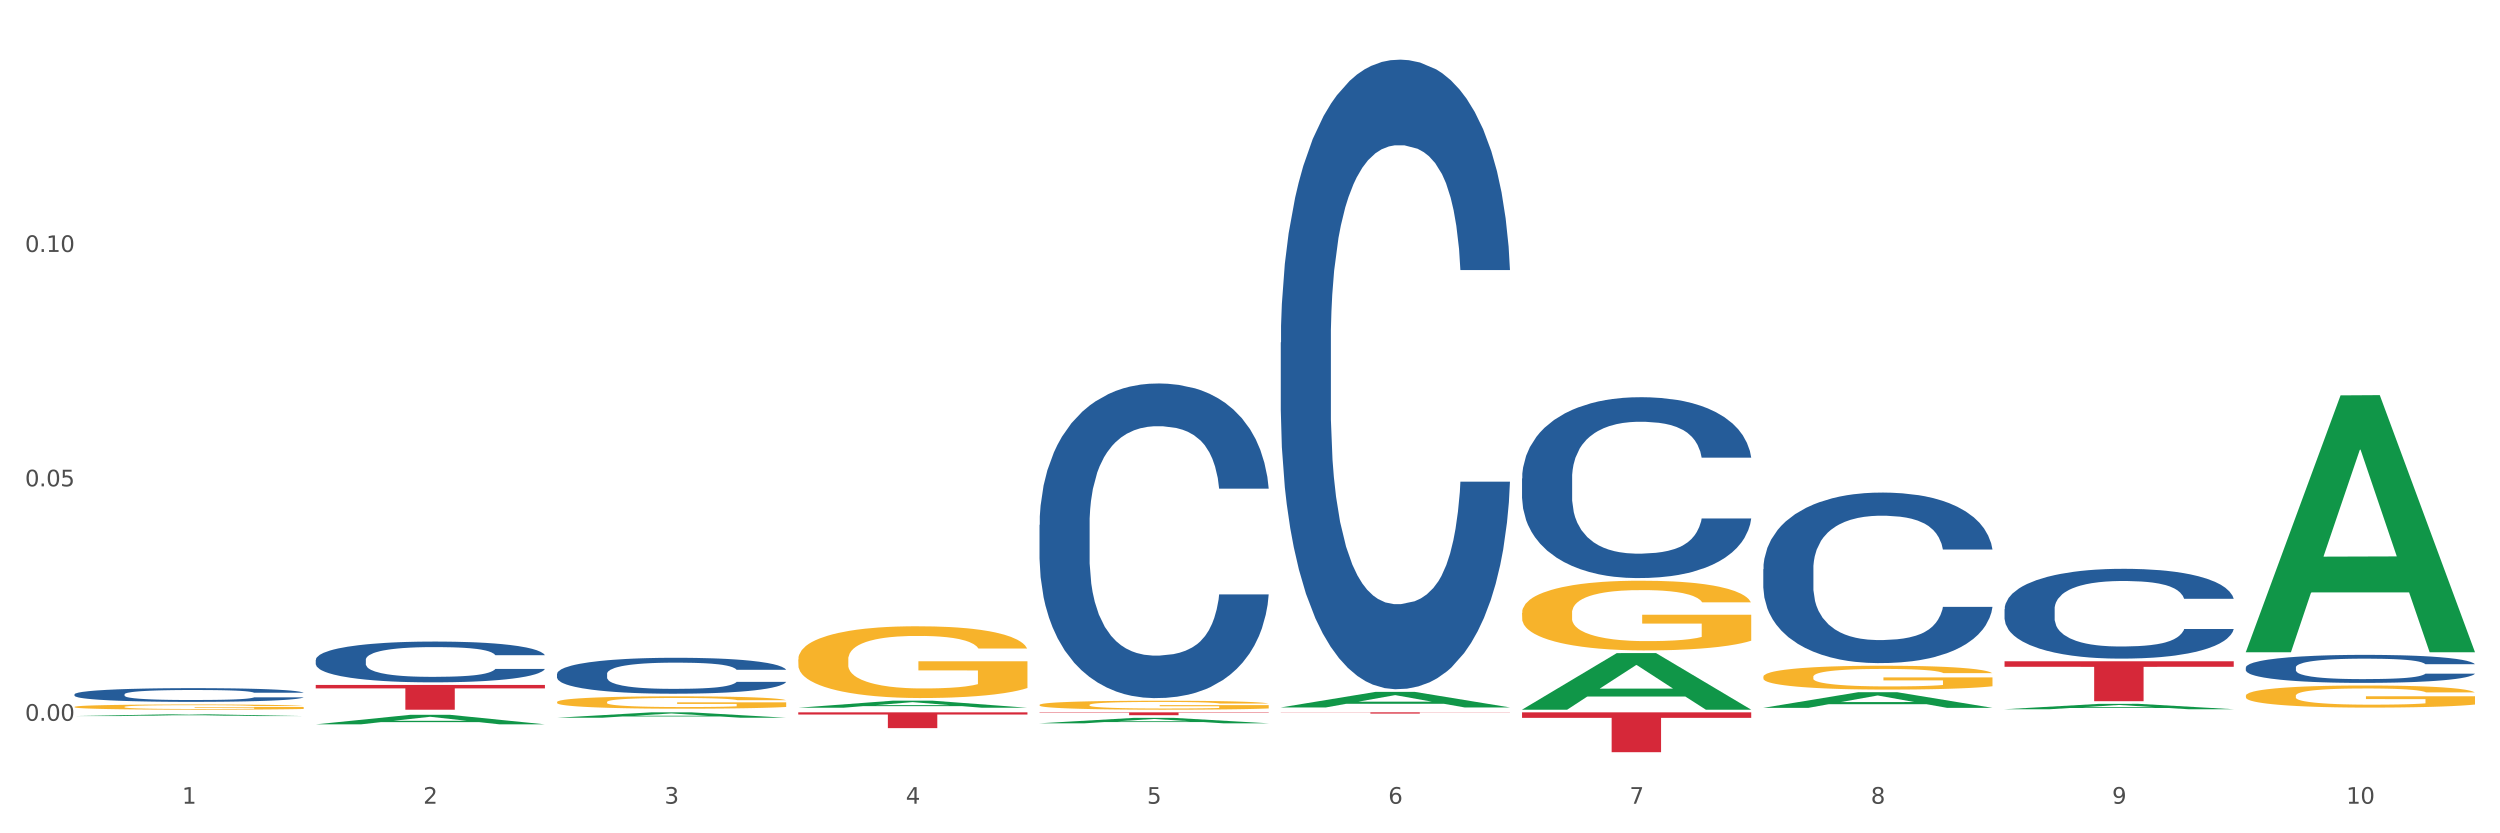
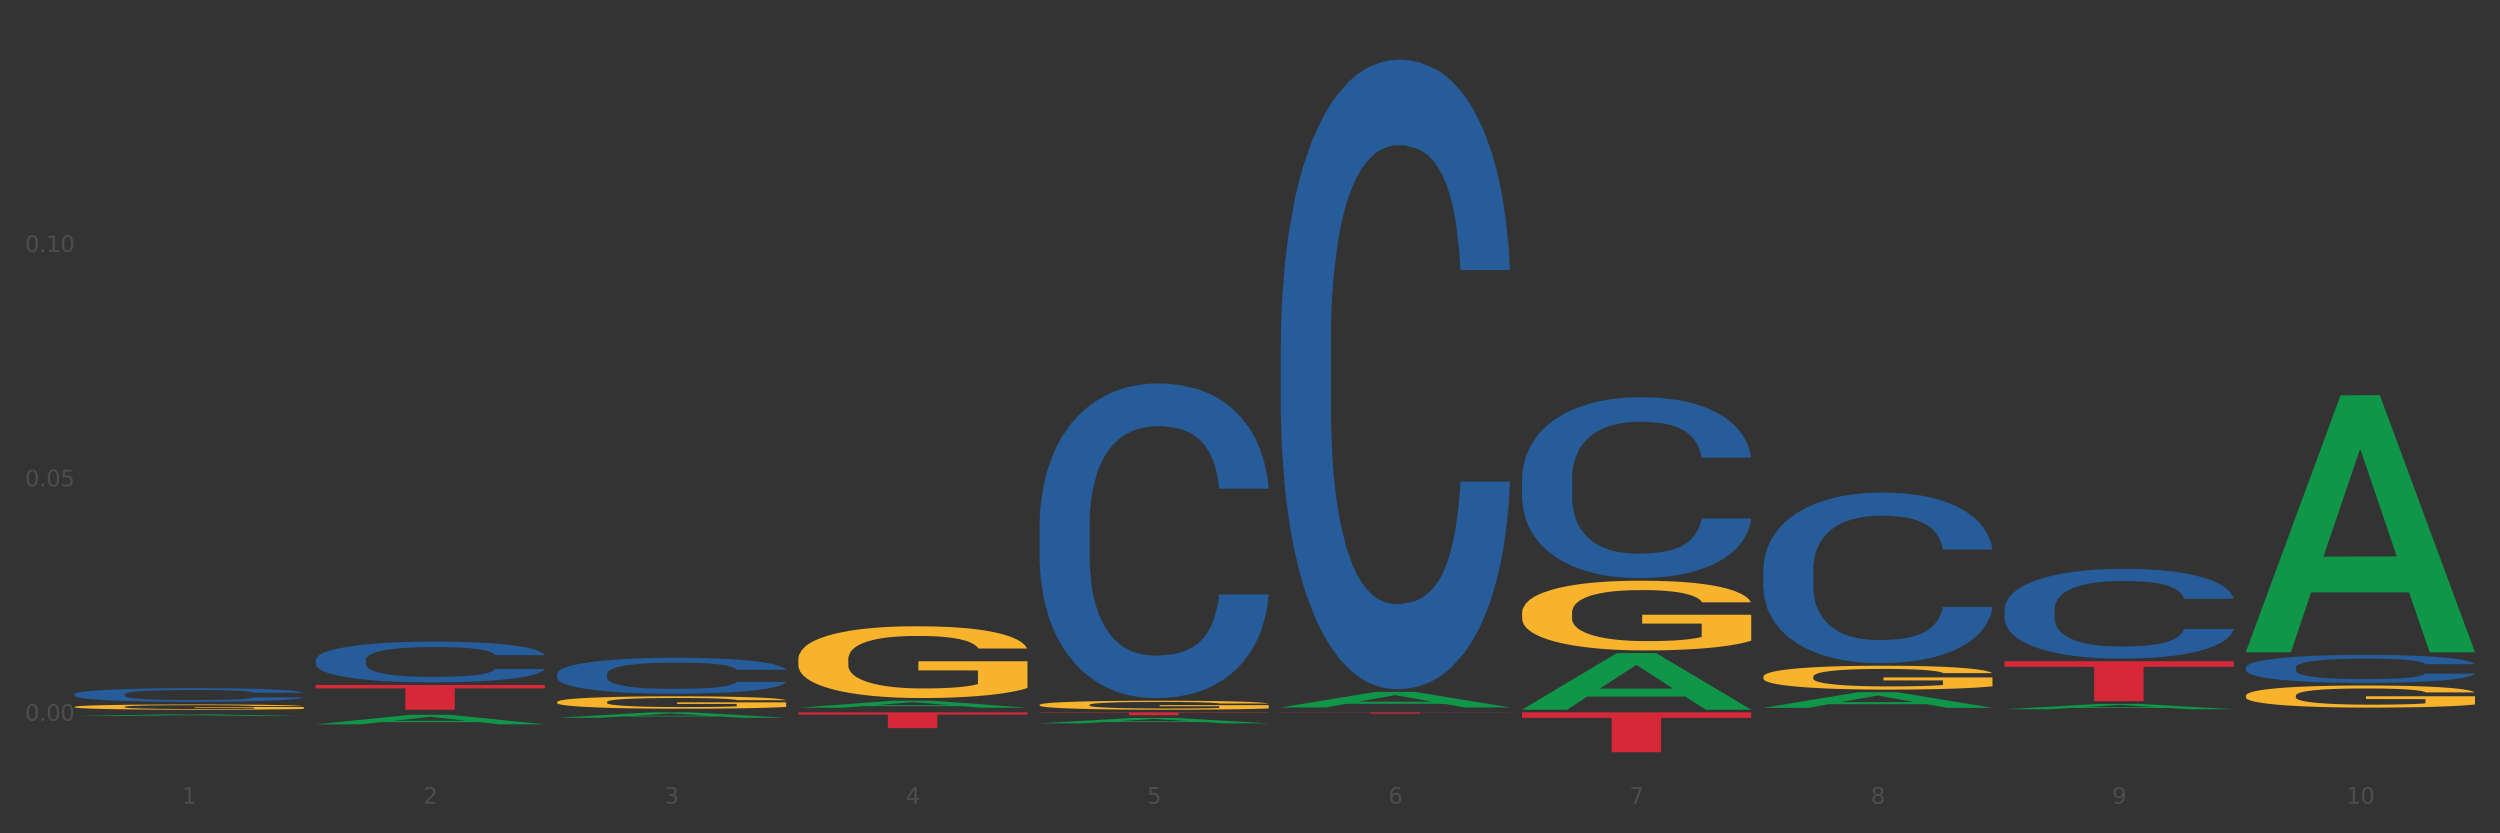
<svg xmlns="http://www.w3.org/2000/svg" xmlns:xlink="http://www.w3.org/1999/xlink" width="1080pt" height="360pt" viewBox="0 0 1080 360" version="1.1">
  <rect x="0" y="0" width="1080" height="360" fill="#333333" stroke="none" />
  <defs>
    <style type="text/css">*{stroke-linejoin: round; stroke-linecap: butt}</style>
  </defs>
  <g id="figure_1">
    <g id="patch_1">
-       <path d="M 0 360  L 1080 360  L 1080 0  L 0 0  z " style="fill: #ffffff; stroke: #ffffff; stroke-linejoin: miter" />
-     </g>
+       </g>
    <g id="axes_1">
      <g id="matplotlib.axis_1">
        <g id="xtick_1">
          <g id="text_1">
            <g style="fill: #4d4d4d" transform="translate(78.627 347.204) scale(0.096 -0.096)">
              <defs>
                <path id="DejaVuSans-31" d="M 794 531  L 1825 531  L 1825 4091  L 703 3866  L 703 4441  L 1819 4666  L 2450 4666  L 2450 531  L 3481 531  L 3481 0  L 794 0  L 794 531  z " transform="scale(0.016)" />
              </defs>
              <use xlink:href="#DejaVuSans-31" />
            </g>
          </g>
        </g>
        <g id="xtick_2">
          <g id="text_2">
            <g style="fill: #4d4d4d" transform="translate(182.851 347.204) scale(0.096 -0.096)">
              <defs>
                <path id="DejaVuSans-32" d="M 1228 531  L 3431 531  L 3431 0  L 469 0  L 469 531  Q 828 903 1448 1529  Q 2069 2156 2228 2338  Q 2531 2678 2651 2914  Q 2772 3150 2772 3378  Q 2772 3750 2511 3984  Q 2250 4219 1831 4219  Q 1534 4219 1204 4116  Q 875 4013 500 3803  L 500 4441  Q 881 4594 1212 4672  Q 1544 4750 1819 4750  Q 2544 4750 2975 4387  Q 3406 4025 3406 3419  Q 3406 3131 3298 2873  Q 3191 2616 2906 2266  Q 2828 2175 2409 1742  Q 1991 1309 1228 531  z " transform="scale(0.016)" />
              </defs>
              <use xlink:href="#DejaVuSans-32" />
            </g>
          </g>
        </g>
        <g id="xtick_3">
          <g id="text_3">
            <g style="fill: #4d4d4d" transform="translate(287.074 347.204) scale(0.096 -0.096)">
              <defs>
                <path id="DejaVuSans-33" d="M 2597 2516  Q 3050 2419 3304 2112  Q 3559 1806 3559 1356  Q 3559 666 3084 287  Q 2609 -91 1734 -91  Q 1441 -91 1130 -33  Q 819 25 488 141  L 488 750  Q 750 597 1062 519  Q 1375 441 1716 441  Q 2309 441 2620 675  Q 2931 909 2931 1356  Q 2931 1769 2642 2001  Q 2353 2234 1838 2234  L 1294 2234  L 1294 2753  L 1863 2753  Q 2328 2753 2575 2939  Q 2822 3125 2822 3475  Q 2822 3834 2567 4026  Q 2313 4219 1838 4219  Q 1578 4219 1281 4162  Q 984 4106 628 3988  L 628 4550  Q 988 4650 1302 4700  Q 1616 4750 1894 4750  Q 2613 4750 3031 4423  Q 3450 4097 3450 3541  Q 3450 3153 3228 2886  Q 3006 2619 2597 2516  z " transform="scale(0.016)" />
              </defs>
              <use xlink:href="#DejaVuSans-33" />
            </g>
          </g>
        </g>
        <g id="xtick_4">
          <g id="text_4">
            <g style="fill: #4d4d4d" transform="translate(391.298 347.204) scale(0.096 -0.096)">
              <defs>
                <path id="DejaVuSans-34" d="M 2419 4116  L 825 1625  L 2419 1625  L 2419 4116  z M 2253 4666  L 3047 4666  L 3047 1625  L 3713 1625  L 3713 1100  L 3047 1100  L 3047 0  L 2419 0  L 2419 1100  L 313 1100  L 313 1709  L 2253 4666  z " transform="scale(0.016)" />
              </defs>
              <use xlink:href="#DejaVuSans-34" />
            </g>
          </g>
        </g>
        <g id="xtick_5">
          <g id="text_5">
            <g style="fill: #4d4d4d" transform="translate(495.522 347.204) scale(0.096 -0.096)">
              <defs>
                <path id="DejaVuSans-35" d="M 691 4666  L 3169 4666  L 3169 4134  L 1269 4134  L 1269 2991  Q 1406 3038 1543 3061  Q 1681 3084 1819 3084  Q 2600 3084 3056 2656  Q 3513 2228 3513 1497  Q 3513 744 3044 326  Q 2575 -91 1722 -91  Q 1428 -91 1123 -41  Q 819 9 494 109  L 494 744  Q 775 591 1075 516  Q 1375 441 1709 441  Q 2250 441 2565 725  Q 2881 1009 2881 1497  Q 2881 1984 2565 2268  Q 2250 2553 1709 2553  Q 1456 2553 1204 2497  Q 953 2441 691 2322  L 691 4666  z " transform="scale(0.016)" />
              </defs>
              <use xlink:href="#DejaVuSans-35" />
            </g>
          </g>
        </g>
        <g id="xtick_6">
          <g id="text_6">
            <g style="fill: #4d4d4d" transform="translate(599.745 347.204) scale(0.096 -0.096)">
              <defs>
                <path id="DejaVuSans-36" d="M 2113 2584  Q 1688 2584 1439 2293  Q 1191 2003 1191 1497  Q 1191 994 1439 701  Q 1688 409 2113 409  Q 2538 409 2786 701  Q 3034 994 3034 1497  Q 3034 2003 2786 2293  Q 2538 2584 2113 2584  z M 3366 4563  L 3366 3988  Q 3128 4100 2886 4159  Q 2644 4219 2406 4219  Q 1781 4219 1451 3797  Q 1122 3375 1075 2522  Q 1259 2794 1537 2939  Q 1816 3084 2150 3084  Q 2853 3084 3261 2657  Q 3669 2231 3669 1497  Q 3669 778 3244 343  Q 2819 -91 2113 -91  Q 1303 -91 875 529  Q 447 1150 447 2328  Q 447 3434 972 4092  Q 1497 4750 2381 4750  Q 2619 4750 2861 4703  Q 3103 4656 3366 4563  z " transform="scale(0.016)" />
              </defs>
              <use xlink:href="#DejaVuSans-36" />
            </g>
          </g>
        </g>
        <g id="xtick_7">
          <g id="text_7">
            <g style="fill: #4d4d4d" transform="translate(703.969 347.204) scale(0.096 -0.096)">
              <defs>
                <path id="DejaVuSans-37" d="M 525 4666  L 3525 4666  L 3525 4397  L 1831 0  L 1172 0  L 2766 4134  L 525 4134  L 525 4666  z " transform="scale(0.016)" />
              </defs>
              <use xlink:href="#DejaVuSans-37" />
            </g>
          </g>
        </g>
        <g id="xtick_8">
          <g id="text_8">
            <g style="fill: #4d4d4d" transform="translate(808.193 347.204) scale(0.096 -0.096)">
              <defs>
                <path id="DejaVuSans-38" d="M 2034 2216  Q 1584 2216 1326 1975  Q 1069 1734 1069 1313  Q 1069 891 1326 650  Q 1584 409 2034 409  Q 2484 409 2743 651  Q 3003 894 3003 1313  Q 3003 1734 2745 1975  Q 2488 2216 2034 2216  z M 1403 2484  Q 997 2584 770 2862  Q 544 3141 544 3541  Q 544 4100 942 4425  Q 1341 4750 2034 4750  Q 2731 4750 3128 4425  Q 3525 4100 3525 3541  Q 3525 3141 3298 2862  Q 3072 2584 2669 2484  Q 3125 2378 3379 2068  Q 3634 1759 3634 1313  Q 3634 634 3220 271  Q 2806 -91 2034 -91  Q 1263 -91 848 271  Q 434 634 434 1313  Q 434 1759 690 2068  Q 947 2378 1403 2484  z M 1172 3481  Q 1172 3119 1398 2916  Q 1625 2713 2034 2713  Q 2441 2713 2670 2916  Q 2900 3119 2900 3481  Q 2900 3844 2670 4047  Q 2441 4250 2034 4250  Q 1625 4250 1398 4047  Q 1172 3844 1172 3481  z " transform="scale(0.016)" />
              </defs>
              <use xlink:href="#DejaVuSans-38" />
            </g>
          </g>
        </g>
        <g id="xtick_9">
          <g id="text_9">
            <g style="fill: #4d4d4d" transform="translate(912.416 347.204) scale(0.096 -0.096)">
              <defs>
                <path id="DejaVuSans-39" d="M 703 97  L 703 672  Q 941 559 1184 500  Q 1428 441 1663 441  Q 2288 441 2617 861  Q 2947 1281 2994 2138  Q 2813 1869 2534 1725  Q 2256 1581 1919 1581  Q 1219 1581 811 2004  Q 403 2428 403 3163  Q 403 3881 828 4315  Q 1253 4750 1959 4750  Q 2769 4750 3195 4129  Q 3622 3509 3622 2328  Q 3622 1225 3098 567  Q 2575 -91 1691 -91  Q 1453 -91 1209 -44  Q 966 3 703 97  z M 1959 2075  Q 2384 2075 2632 2365  Q 2881 2656 2881 3163  Q 2881 3666 2632 3958  Q 2384 4250 1959 4250  Q 1534 4250 1286 3958  Q 1038 3666 1038 3163  Q 1038 2656 1286 2365  Q 1534 2075 1959 2075  z " transform="scale(0.016)" />
              </defs>
              <use xlink:href="#DejaVuSans-39" />
            </g>
          </g>
        </g>
        <g id="xtick_10">
          <g id="text_10">
            <g style="fill: #4d4d4d" transform="translate(1013.586 347.204) scale(0.096 -0.096)">
              <defs>
                <path id="DejaVuSans-30" d="M 2034 4250  Q 1547 4250 1301 3770  Q 1056 3291 1056 2328  Q 1056 1369 1301 889  Q 1547 409 2034 409  Q 2525 409 2770 889  Q 3016 1369 3016 2328  Q 3016 3291 2770 3770  Q 2525 4250 2034 4250  z M 2034 4750  Q 2819 4750 3233 4129  Q 3647 3509 3647 2328  Q 3647 1150 3233 529  Q 2819 -91 2034 -91  Q 1250 -91 836 529  Q 422 1150 422 2328  Q 422 3509 836 4129  Q 1250 4750 2034 4750  z " transform="scale(0.016)" />
              </defs>
              <use xlink:href="#DejaVuSans-31" />
              <use xlink:href="#DejaVuSans-30" transform="translate(63.623 0)" />
            </g>
          </g>
        </g>
        <g id="xtick_11" />
        <g id="xtick_12" />
        <g id="xtick_13" />
        <g id="xtick_14" />
        <g id="xtick_15" />
        <g id="xtick_16" />
        <g id="xtick_17" />
        <g id="xtick_18" />
        <g id="xtick_19" />
      </g>
      <g id="matplotlib.axis_2">
        <g id="ytick_1">
          <g id="text_11">
            <g style="fill: #4d4d4d" transform="translate(10.8 311.367) scale(0.096 -0.096)">
              <defs>
                <path id="DejaVuSans-2e" d="M 684 794  L 1344 794  L 1344 0  L 684 0  L 684 794  z " transform="scale(0.016)" />
              </defs>
              <use xlink:href="#DejaVuSans-30" />
              <use xlink:href="#DejaVuSans-2e" transform="translate(63.623 0)" />
              <use xlink:href="#DejaVuSans-30" transform="translate(95.41 0)" />
              <use xlink:href="#DejaVuSans-30" transform="translate(159.033 0)" />
            </g>
          </g>
        </g>
        <g id="ytick_2">
          <g id="text_12">
            <g style="fill: #4d4d4d" transform="translate(10.8 210.106) scale(0.096 -0.096)">
              <use xlink:href="#DejaVuSans-30" />
              <use xlink:href="#DejaVuSans-2e" transform="translate(63.623 0)" />
              <use xlink:href="#DejaVuSans-30" transform="translate(95.41 0)" />
              <use xlink:href="#DejaVuSans-35" transform="translate(159.033 0)" />
            </g>
          </g>
        </g>
        <g id="ytick_3">
          <g id="text_13">
            <g style="fill: #4d4d4d" transform="translate(10.8 108.845) scale(0.096 -0.096)">
              <use xlink:href="#DejaVuSans-30" />
              <use xlink:href="#DejaVuSans-2e" transform="translate(63.623 0)" />
              <use xlink:href="#DejaVuSans-31" transform="translate(95.41 0)" />
              <use xlink:href="#DejaVuSans-30" transform="translate(159.033 0)" />
            </g>
          </g>
        </g>
        <g id="ytick_4" />
        <g id="ytick_5" />
        <g id="ytick_6" />
      </g>
      <g id="PolyCollection_1">
        <path d="M 32.175 309.344  L 32.277 309.343  L 73.107 308.582  L 90.051 308.581  L 131.187 309.345  L 111.589 309.345  L 102.709 309.167  L 60.552 309.167  L 60.246 309.17  L 51.671 309.345  L 32.175 309.345  L 32.175 309.344  L 65.86 309.061  L 97.401 309.06  L 81.783 308.744  L 81.579 308.743  L 81.375 308.745  L 65.758 309.06  L 65.86 309.061  L 32.175 309.344  z " clip-path="url(#p9fbff57f46)" style="fill: #109648" />
        <path d="M 449.069 304.508  L 449.186 304.505  L 449.186 304.377  L 449.42 304.268  L 450.589 304.002  L 452.343 303.783  L 453.628 303.666  L 454.914 303.571  L 456.434 303.475  L 458.304 303.376  L 461.694 303.231  L 463.799 303.157  L 466.37 303.079  L 471.046 302.966  L 474.436 302.902  L 477.943 302.849  L 483.671 302.785  L 487.412 302.757  L 491.386 302.736  L 496.179 302.722  L 499.803 302.718  L 507.752 302.729  L 514.532 302.761  L 517.805 302.785  L 522.014 302.828  L 524.235 302.856  L 527.859 302.913  L 531.599 302.987  L 534.171 303.051  L 538.029 303.171  L 540.951 303.291  L 543.64 303.44  L 545.043 303.542  L 546.095 303.638  L 547.03 303.748  L 547.965 303.921  L 526.923 303.921  L 526.105 303.797  L 524.819 303.68  L 522.949 303.567  L 521.312 303.496  L 518.507 303.408  L 515.935 303.351  L 513.246 303.309  L 509.973 303.274  L 507.401 303.256  L 503.778 303.242  L 496.647 303.245  L 491.854 303.274  L 488.581 303.309  L 486.477 303.341  L 484.606 303.376  L 482.502 303.426  L 480.047 303.5  L 478.294 303.567  L 476.54 303.652  L 475.138 303.737  L 473.852 303.836  L 472.8 303.942  L 471.981 304.052  L 471.28 304.186  L 470.696 304.409  L 470.696 304.894  L 470.929 305.003  L 471.514 305.148  L 472.215 305.258  L 473.384 305.389  L 474.436 305.477  L 476.424 305.605  L 478.645 305.711  L 480.398 305.778  L 482.152 305.835  L 485.191 305.913  L 488.581 305.976  L 491.503 306.015  L 495.478 306.05  L 498.167 306.065  L 500.505 306.072  L 506.232 306.072  L 510.324 306.061  L 514.883 306.036  L 518.39 306.005  L 521.312 305.966  L 524.585 305.902  L 526.69 305.842  L 526.69 305.102  L 500.972 305.099  L 500.972 304.607  L 548.082 304.607  L 548.082 306.05  L 546.095 306.125  L 543.874 306.192  L 541.536 306.252  L 538.029 306.326  L 533.82 306.397  L 530.08 306.447  L 526.105 306.489  L 521.429 306.528  L 515.351 306.563  L 511.61 306.578  L 506.934 306.588  L 501.44 306.592  L 496.647 306.585  L 491.971 306.567  L 487.061 306.535  L 482.268 306.489  L 478.645 306.443  L 475.021 306.387  L 471.163 306.312  L 468.124 306.242  L 465.786 306.178  L 463.214 306.096  L 460.409 305.99  L 458.304 305.895  L 456.434 305.796  L 454.447 305.668  L 453.044 305.559  L 451.641 305.421  L 450.823 305.318  L 449.888 305.159  L 449.186 304.936  L 449.069 304.508  z " clip-path="url(#p9fbff57f46)" style="fill: #f7b32b" />
        <path d="M 657.517 264.785  L 657.634 264.758  L 657.634 263.767  L 657.867 262.914  L 659.036 260.85  L 660.79 259.145  L 662.076 258.237  L 663.362 257.494  L 664.881 256.751  L 666.752 255.98  L 670.142 254.852  L 672.246 254.274  L 674.818 253.669  L 679.493 252.789  L 682.884 252.293  L 686.39 251.881  L 692.118 251.385  L 695.859 251.165  L 699.834 251  L 704.627 250.89  L 708.25 250.863  L 716.199 250.945  L 722.979 251.193  L 726.253 251.385  L 730.461 251.716  L 732.682 251.936  L 736.306 252.376  L 740.047 252.954  L 742.618 253.449  L 746.476 254.385  L 749.398 255.32  L 752.087 256.476  L 753.49 257.274  L 754.542 258.016  L 755.477 258.869  L 756.412 260.218  L 735.371 260.218  L 734.552 259.255  L 733.266 258.347  L 731.396 257.466  L 729.76 256.916  L 726.954 256.228  L 724.382 255.788  L 721.694 255.458  L 718.42 255.182  L 715.849 255.045  L 712.225 254.935  L 705.094 254.962  L 700.301 255.182  L 697.028 255.458  L 694.924 255.705  L 693.054 255.98  L 690.949 256.366  L 688.495 256.943  L 686.741 257.466  L 684.988 258.127  L 683.585 258.787  L 682.299 259.557  L 681.247 260.383  L 680.429 261.236  L 679.727 262.281  L 679.143 264.015  L 679.143 267.784  L 679.377 268.637  L 679.961 269.765  L 680.662 270.618  L 681.831 271.636  L 682.884 272.324  L 684.871 273.315  L 687.092 274.14  L 688.845 274.663  L 690.599 275.103  L 693.638 275.708  L 697.028 276.204  L 699.951 276.506  L 703.925 276.782  L 706.614 276.892  L 708.952 276.947  L 714.68 276.947  L 718.771 276.864  L 723.33 276.671  L 726.837 276.424  L 729.76 276.121  L 733.033 275.626  L 735.137 275.158  L 735.137 269.408  L 709.419 269.38  L 709.419 265.556  L 756.529 265.556  L 756.529 276.782  L 754.542 277.359  L 752.321 277.882  L 749.983 278.35  L 746.476 278.928  L 742.268 279.478  L 738.527 279.863  L 734.552 280.193  L 729.876 280.496  L 723.798 280.771  L 720.057 280.881  L 715.381 280.964  L 709.887 280.991  L 705.094 280.936  L 700.418 280.799  L 695.508 280.551  L 690.716 280.193  L 687.092 279.836  L 683.468 279.395  L 679.61 278.818  L 676.571 278.267  L 674.233 277.772  L 671.661 277.139  L 668.856 276.314  L 666.752 275.571  L 664.881 274.8  L 662.894 273.81  L 661.491 272.957  L 660.088 271.884  L 659.27 271.086  L 658.335 269.848  L 657.634 268.114  L 657.517 264.785  z " clip-path="url(#p9fbff57f46)" style="fill: #f7b32b" />
        <path d="M 865.964 285.657  L 964.976 285.657  L 964.976 288.057  L 926.028 288.074  L 926.028 302.928  L 904.677 302.928  L 904.677 288.074  L 865.964 288.057  L 865.964 285.674  L 865.964 285.657  z " clip-path="url(#p9fbff57f46)" style="fill: #d62839" />
        <path d="M 553.293 307.72  L 652.306 307.72  L 652.306 307.796  L 613.358 307.797  L 613.358 308.272  L 592.006 308.272  L 592.006 307.797  L 553.293 307.796  L 553.293 307.72  L 553.293 307.72  z " clip-path="url(#p9fbff57f46)" style="fill: #d62839" />
        <path d="M 449.069 307.72  L 548.082 307.72  L 548.082 307.895  L 509.134 307.896  L 509.134 308.98  L 487.783 308.98  L 487.783 307.896  L 449.069 307.895  L 449.069 307.721  L 449.069 307.72  z " clip-path="url(#p9fbff57f46)" style="fill: #d62839" />
        <path d="M 344.846 307.72  L 443.858 307.72  L 443.858 308.668  L 404.91 308.675  L 404.91 314.548  L 383.559 314.548  L 383.559 308.675  L 344.846 308.668  L 344.846 307.726  L 344.846 307.72  z " clip-path="url(#p9fbff57f46)" style="fill: #d62839" />
        <path d="M 136.399 295.904  L 235.411 295.904  L 235.411 297.389  L 196.463 297.399  L 196.463 306.592  L 175.112 306.592  L 175.112 297.399  L 136.399 297.389  L 136.399 295.914  L 136.399 295.904  z " clip-path="url(#p9fbff57f46)" style="fill: #d62839" />
        <path d="M 761.74 292.361  L 761.857 292.351  L 761.857 292.012  L 762.091 291.72  L 763.26 291.013  L 765.013 290.429  L 766.299 290.118  L 767.585 289.864  L 769.105 289.609  L 770.975 289.345  L 774.365 288.959  L 776.469 288.761  L 779.041 288.554  L 783.717 288.252  L 787.107 288.083  L 790.614 287.942  L 796.342 287.772  L 800.083 287.697  L 804.057 287.64  L 808.85 287.602  L 812.474 287.593  L 820.423 287.621  L 827.203 287.706  L 830.476 287.772  L 834.685 287.885  L 836.906 287.96  L 840.529 288.111  L 844.27 288.309  L 846.842 288.479  L 850.7 288.799  L 853.622 289.119  L 856.311 289.515  L 857.713 289.788  L 858.766 290.043  L 859.701 290.335  L 860.636 290.796  L 839.594 290.796  L 838.776 290.467  L 837.49 290.156  L 835.62 289.854  L 833.983 289.666  L 831.178 289.43  L 828.606 289.28  L 825.917 289.166  L 822.644 289.072  L 820.072 289.025  L 816.448 288.987  L 809.318 288.997  L 804.525 289.072  L 801.252 289.166  L 799.148 289.251  L 797.277 289.345  L 795.173 289.477  L 792.718 289.675  L 790.965 289.854  L 789.211 290.08  L 787.809 290.307  L 786.523 290.57  L 785.471 290.853  L 784.652 291.145  L 783.951 291.503  L 783.366 292.097  L 783.366 293.388  L 783.6 293.68  L 784.185 294.066  L 784.886 294.358  L 786.055 294.707  L 787.107 294.942  L 789.094 295.281  L 791.315 295.564  L 793.069 295.743  L 794.822 295.894  L 797.862 296.101  L 801.252 296.271  L 804.174 296.374  L 808.149 296.469  L 810.837 296.506  L 813.175 296.525  L 818.903 296.525  L 822.995 296.497  L 827.554 296.431  L 831.061 296.346  L 833.983 296.242  L 837.256 296.073  L 839.36 295.913  L 839.36 293.943  L 813.643 293.934  L 813.643 292.624  L 860.753 292.624  L 860.753 296.469  L 858.766 296.666  L 856.544 296.845  L 854.206 297.006  L 850.7 297.204  L 846.491 297.392  L 842.751 297.524  L 838.776 297.637  L 834.1 297.741  L 828.021 297.835  L 824.281 297.873  L 819.605 297.901  L 814.111 297.91  L 809.318 297.891  L 804.642 297.844  L 799.732 297.759  L 794.939 297.637  L 791.315 297.514  L 787.692 297.364  L 783.834 297.166  L 780.795 296.977  L 778.457 296.808  L 775.885 296.591  L 773.079 296.308  L 770.975 296.054  L 769.105 295.79  L 767.118 295.451  L 765.715 295.159  L 764.312 294.791  L 763.494 294.518  L 762.559 294.094  L 761.857 293.501  L 761.74 292.361  z " clip-path="url(#p9fbff57f46)" style="fill: #f7b32b" />
        <path d="M 32.175 305.376  L 32.292 305.374  L 32.292 305.299  L 32.526 305.235  L 33.695 305.081  L 35.448 304.953  L 36.734 304.885  L 38.02 304.829  L 39.54 304.773  L 41.41 304.715  L 44.8 304.631  L 46.904 304.587  L 49.476 304.542  L 54.152 304.476  L 57.542 304.439  L 61.049 304.408  L 66.777 304.371  L 70.517 304.354  L 74.492 304.342  L 79.285 304.333  L 82.909 304.331  L 90.858 304.337  L 97.638 304.356  L 100.911 304.371  L 105.119 304.395  L 107.34 304.412  L 110.964 304.445  L 114.705 304.488  L 117.277 304.525  L 121.134 304.596  L 124.057 304.666  L 126.745 304.752  L 128.148 304.812  L 129.2 304.868  L 130.135 304.932  L 131.071 305.033  L 110.029 305.033  L 109.211 304.961  L 107.925 304.893  L 106.054 304.827  L 104.418 304.785  L 101.612 304.734  L 99.041 304.701  L 96.352 304.676  L 93.079 304.655  L 90.507 304.645  L 86.883 304.637  L 79.752 304.639  L 74.96 304.655  L 71.686 304.676  L 69.582 304.695  L 67.712 304.715  L 65.608 304.744  L 63.153 304.788  L 61.399 304.827  L 59.646 304.876  L 58.243 304.926  L 56.957 304.984  L 55.905 305.046  L 55.087 305.11  L 54.386 305.188  L 53.801 305.318  L 53.801 305.601  L 54.035 305.665  L 54.619 305.749  L 55.321 305.813  L 56.49 305.89  L 57.542 305.941  L 59.529 306.016  L 61.75 306.078  L 63.504 306.117  L 65.257 306.15  L 68.296 306.195  L 71.686 306.233  L 74.609 306.255  L 78.583 306.276  L 81.272 306.284  L 83.61 306.288  L 89.338 306.288  L 93.429 306.282  L 97.988 306.268  L 101.495 306.249  L 104.418 306.226  L 107.691 306.189  L 109.795 306.154  L 109.795 305.723  L 84.078 305.721  L 84.078 305.434  L 131.187 305.434  L 131.187 306.276  L 129.2 306.319  L 126.979 306.358  L 124.641 306.394  L 121.134 306.437  L 116.926 306.478  L 113.185 306.507  L 109.211 306.532  L 104.535 306.555  L 98.456 306.575  L 94.715 306.583  L 90.039 306.59  L 84.545 306.592  L 79.752 306.588  L 75.076 306.577  L 70.167 306.559  L 65.374 306.532  L 61.75 306.505  L 58.126 306.472  L 54.269 306.429  L 51.229 306.387  L 48.891 306.35  L 46.32 306.303  L 43.514 306.241  L 41.41 306.185  L 39.54 306.127  L 37.552 306.053  L 36.15 305.989  L 34.747 305.908  L 33.928 305.849  L 32.993 305.756  L 32.292 305.626  L 32.175 305.376  z " clip-path="url(#p9fbff57f46)" style="fill: #f7b32b" />
        <path d="M 970.188 300.551  L 970.304 300.542  L 970.304 300.228  L 970.538 299.958  L 971.707 299.303  L 973.461 298.762  L 974.747 298.474  L 976.032 298.239  L 977.552 298.003  L 979.422 297.759  L 982.813 297.401  L 984.917 297.218  L 987.488 297.026  L 992.164 296.746  L 995.554 296.589  L 999.061 296.459  L 1004.789 296.301  L 1008.53 296.232  L 1012.505 296.179  L 1017.297 296.144  L 1020.921 296.136  L 1028.87 296.162  L 1035.65 296.24  L 1038.923 296.301  L 1043.132 296.406  L 1045.353 296.476  L 1048.977 296.616  L 1052.717 296.799  L 1055.289 296.956  L 1059.147 297.253  L 1062.069 297.549  L 1064.758 297.916  L 1066.161 298.169  L 1067.213 298.404  L 1068.148 298.675  L 1069.083 299.103  L 1048.041 299.103  L 1047.223 298.797  L 1045.937 298.509  L 1044.067 298.23  L 1042.43 298.055  L 1039.625 297.837  L 1037.053 297.698  L 1034.364 297.593  L 1031.091 297.506  L 1028.52 297.462  L 1024.896 297.427  L 1017.765 297.436  L 1012.972 297.506  L 1009.699 297.593  L 1007.595 297.671  L 1005.724 297.759  L 1003.62 297.881  L 1001.165 298.064  L 999.412 298.23  L 997.659 298.439  L 996.256 298.649  L 994.97 298.893  L 993.918 299.155  L 993.1 299.425  L 992.398 299.757  L 991.814 300.307  L 991.814 301.502  L 992.047 301.773  L 992.632 302.131  L 993.333 302.401  L 994.502 302.724  L 995.554 302.942  L 997.542 303.256  L 999.763 303.518  L 1001.516 303.684  L 1003.27 303.823  L 1006.309 304.015  L 1009.699 304.172  L 1012.621 304.268  L 1016.596 304.356  L 1019.285 304.391  L 1021.623 304.408  L 1027.351 304.408  L 1031.442 304.382  L 1036.001 304.321  L 1039.508 304.242  L 1042.43 304.146  L 1045.704 303.989  L 1047.808 303.841  L 1047.808 302.017  L 1022.09 302.008  L 1022.09 300.795  L 1069.2 300.795  L 1069.2 304.356  L 1067.213 304.539  L 1064.992 304.705  L 1062.654 304.853  L 1059.147 305.036  L 1054.938 305.211  L 1051.198 305.333  L 1047.223 305.438  L 1042.547 305.534  L 1036.469 305.621  L 1032.728 305.656  L 1028.052 305.682  L 1022.558 305.691  L 1017.765 305.673  L 1013.089 305.63  L 1008.179 305.551  L 1003.387 305.438  L 999.763 305.324  L 996.139 305.185  L 992.281 305.001  L 989.242 304.827  L 986.904 304.67  L 984.332 304.469  L 981.527 304.207  L 979.422 303.972  L 977.552 303.727  L 975.565 303.413  L 974.162 303.143  L 972.759 302.802  L 971.941 302.549  L 971.006 302.157  L 970.304 301.607  L 970.188 300.551  z " clip-path="url(#p9fbff57f46)" style="fill: #f7b32b" />
        <path d="M 32.175 299.94  L 32.292 299.934  L 32.292 299.783  L 32.643 299.577  L 33.931 299.198  L 35.569 298.911  L 38.378 298.576  L 39.899 298.435  L 41.889 298.278  L 45.985 298.024  L 50.667 297.807  L 53.944 297.688  L 56.401 297.612  L 61.902 297.477  L 65.062 297.417  L 68.339 297.369  L 71.148 297.336  L 75.829 297.298  L 79.575 297.282  L 83.905 297.277  L 87.533 297.282  L 92.331 297.304  L 99.354 297.369  L 102.045 297.407  L 105.674 297.471  L 109.419 297.558  L 112.462 297.645  L 115.973 297.769  L 119.601 297.932  L 123.112 298.137  L 125.57 298.327  L 127.559 298.527  L 129.315 298.77  L 130.602 299.036  L 131.187 299.258  L 109.77 299.258  L 109.185 299.057  L 108.014 298.841  L 106.844 298.695  L 105.557 298.576  L 103.567 298.44  L 101.811 298.354  L 98.886 298.251  L 96.194 298.186  L 93.97 298.148  L 91.278 298.116  L 85.543 298.083  L 81.447 298.083  L 78.872 298.094  L 75.712 298.121  L 73.021 298.159  L 69.861 298.224  L 67.403 298.294  L 64.945 298.386  L 63.541 298.451  L 61.434 298.57  L 60.03 298.668  L 58.157 298.835  L 57.104 298.955  L 55.231 299.263  L 54.412 299.49  L 54.061 299.647  L 53.827 299.821  L 53.827 300.665  L 54.529 301.044  L 55.114 301.206  L 56.05 301.39  L 57.806 301.628  L 60.381 301.861  L 63.072 302.029  L 65.296 302.132  L 67.403 302.208  L 69.509 302.267  L 72.084 302.321  L 74.191 302.354  L 77.351 302.386  L 81.096 302.402  L 84.022 302.402  L 89.991 302.375  L 92.683 302.348  L 95.257 302.31  L 98.066 302.251  L 100.29 302.186  L 101.577 302.137  L 103.684 302.034  L 105.322 301.926  L 106.727 301.802  L 107.663 301.693  L 108.717 301.531  L 109.536 301.347  L 109.77 301.249  L 131.187 301.249  L 130.719 301.444  L 129.9 301.634  L 128.262 301.888  L 126.974 302.034  L 124.985 302.213  L 122.878 302.365  L 119.952 302.532  L 117.26 302.657  L 114.451 302.765  L 111.408 302.862  L 105.908 302.998  L 103.918 303.036  L 99.705 303.101  L 96.428 303.139  L 91.629 303.176  L 86.714 303.198  L 81.564 303.203  L 77 303.193  L 71.967 303.16  L 68.807 303.128  L 65.296 303.079  L 61.2 303.003  L 57.338 302.911  L 53.71 302.803  L 50.316 302.678  L 47.156 302.538  L 43.059 302.305  L 40.016 302.078  L 37.793 301.867  L 36.271 301.688  L 34.75 301.461  L 33.931 301.304  L 32.643 300.925  L 32.175 300.573  L 32.175 299.94  z " clip-path="url(#p9fbff57f46)" style="fill: #255c99" />
        <path d="M 136.399 285.071  L 136.516 285.054  L 136.516 284.604  L 136.867 283.992  L 138.154 282.866  L 139.793 282.012  L 142.602 281.015  L 144.123 280.596  L 146.113 280.129  L 150.209 279.373  L 154.89 278.729  L 158.167 278.375  L 160.625 278.15  L 166.126 277.747  L 169.286 277.57  L 172.563 277.425  L 175.372 277.329  L 180.053 277.216  L 183.798 277.168  L 188.129 277.152  L 191.757 277.168  L 196.555 277.232  L 203.577 277.425  L 206.269 277.538  L 209.897 277.731  L 213.642 277.989  L 216.685 278.246  L 220.196 278.616  L 223.824 279.099  L 227.336 279.711  L 229.793 280.274  L 231.783 280.87  L 233.538 281.594  L 234.826 282.383  L 235.411 283.043  L 213.993 283.043  L 213.408 282.447  L 212.238 281.803  L 211.068 281.369  L 209.78 281.015  L 207.791 280.612  L 206.035 280.355  L 203.109 280.049  L 200.417 279.856  L 198.194 279.743  L 195.502 279.646  L 189.767 279.55  L 185.671 279.55  L 183.096 279.582  L 179.936 279.663  L 177.244 279.775  L 174.084 279.968  L 171.626 280.178  L 169.169 280.451  L 167.764 280.644  L 165.658 280.998  L 164.253 281.288  L 162.381 281.787  L 161.327 282.141  L 159.455 283.059  L 158.635 283.735  L 158.284 284.201  L 158.05 284.716  L 158.05 287.227  L 158.752 288.354  L 159.338 288.837  L 160.274 289.384  L 162.029 290.092  L 164.604 290.784  L 167.296 291.283  L 169.52 291.589  L 171.626 291.815  L 173.733 291.992  L 176.308 292.153  L 178.415 292.249  L 181.575 292.346  L 185.32 292.394  L 188.246 292.394  L 194.214 292.314  L 196.906 292.233  L 199.481 292.12  L 202.29 291.943  L 204.514 291.75  L 205.801 291.605  L 207.908 291.299  L 209.546 290.978  L 210.951 290.607  L 211.887 290.285  L 212.94 289.803  L 213.759 289.255  L 213.993 288.966  L 235.411 288.966  L 234.943 289.545  L 234.124 290.108  L 232.485 290.865  L 231.198 291.299  L 229.208 291.831  L 227.102 292.281  L 224.176 292.78  L 221.484 293.15  L 218.675 293.472  L 215.632 293.762  L 210.131 294.164  L 208.142 294.277  L 203.928 294.47  L 200.651 294.583  L 195.853 294.696  L 190.937 294.76  L 185.788 294.776  L 181.223 294.744  L 176.191 294.647  L 173.031 294.551  L 169.52 294.406  L 165.424 294.181  L 161.561 293.907  L 157.933 293.585  L 154.539 293.215  L 151.379 292.796  L 147.283 292.104  L 144.24 291.428  L 142.016 290.801  L 140.495 290.269  L 138.973 289.593  L 138.154 289.127  L 136.867 288  L 136.399 286.954  L 136.399 285.071  z " clip-path="url(#p9fbff57f46)" style="fill: #255c99" />
        <path d="M 240.622 291.134  L 240.739 291.12  L 240.739 290.723  L 241.09 290.184  L 242.378 289.192  L 244.016 288.44  L 246.825 287.561  L 248.347 287.192  L 250.336 286.781  L 254.432 286.115  L 259.114 285.547  L 262.391 285.235  L 264.849 285.037  L 270.349 284.682  L 273.509 284.526  L 276.786 284.399  L 279.595 284.314  L 284.277 284.214  L 288.022 284.172  L 292.352 284.158  L 295.98 284.172  L 300.779 284.229  L 307.801 284.399  L 310.493 284.498  L 314.121 284.668  L 317.866 284.895  L 320.909 285.122  L 324.42 285.448  L 328.048 285.874  L 331.559 286.412  L 334.017 286.909  L 336.007 287.433  L 337.762 288.071  L 339.049 288.766  L 339.635 289.348  L 318.217 289.348  L 317.632 288.823  L 316.462 288.256  L 315.291 287.873  L 314.004 287.561  L 312.014 287.206  L 310.259 286.98  L 307.333 286.71  L 304.641 286.54  L 302.417 286.441  L 299.725 286.356  L 293.991 286.271  L 289.894 286.271  L 287.32 286.299  L 284.16 286.37  L 281.468 286.469  L 278.308 286.639  L 275.85 286.824  L 273.392 287.065  L 271.988 287.235  L 269.881 287.547  L 268.477 287.802  L 266.604 288.242  L 265.551 288.554  L 263.678 289.362  L 262.859 289.957  L 262.508 290.369  L 262.274 290.822  L 262.274 293.035  L 262.976 294.027  L 263.561 294.453  L 264.498 294.935  L 266.253 295.559  L 268.828 296.168  L 271.52 296.608  L 273.743 296.877  L 275.85 297.076  L 277.957 297.232  L 280.532 297.374  L 282.638 297.459  L 285.798 297.544  L 289.543 297.586  L 292.469 297.586  L 298.438 297.515  L 301.13 297.445  L 303.705 297.345  L 306.513 297.189  L 308.737 297.019  L 310.025 296.892  L 312.131 296.622  L 313.77 296.339  L 315.174 296.012  L 316.11 295.729  L 317.164 295.303  L 317.983 294.821  L 318.217 294.566  L 339.635 294.566  L 339.167 295.076  L 338.347 295.573  L 336.709 296.239  L 335.421 296.622  L 333.432 297.09  L 331.325 297.487  L 328.399 297.927  L 325.707 298.253  L 322.899 298.536  L 319.856 298.792  L 314.355 299.146  L 312.365 299.245  L 308.152 299.416  L 304.875 299.515  L 300.077 299.614  L 295.161 299.671  L 290.011 299.685  L 285.447 299.657  L 280.414 299.572  L 277.254 299.487  L 273.743 299.359  L 269.647 299.16  L 265.785 298.919  L 262.157 298.636  L 258.763 298.31  L 255.603 297.941  L 251.507 297.331  L 248.464 296.736  L 246.24 296.183  L 244.718 295.715  L 243.197 295.119  L 242.378 294.708  L 241.09 293.715  L 240.622 292.793  L 240.622 291.134  z " clip-path="url(#p9fbff57f46)" style="fill: #255c99" />
        <path d="M 449.069 226.732  L 449.187 226.608  L 449.187 223.132  L 449.538 218.415  L 450.825 209.725  L 452.464 203.145  L 455.272 195.449  L 456.794 192.221  L 458.783 188.621  L 462.88 182.786  L 467.561 177.82  L 470.838 175.089  L 473.296 173.351  L 478.797 170.248  L 481.957 168.882  L 485.234 167.765  L 488.042 167.02  L 492.724 166.151  L 496.469 165.779  L 500.799 165.654  L 504.427 165.779  L 509.226 166.275  L 516.248 167.765  L 518.94 168.634  L 522.568 170.124  L 526.313 172.11  L 529.356 174.096  L 532.867 176.951  L 536.495 180.676  L 540.006 185.393  L 542.464 189.738  L 544.454 194.331  L 546.209 199.918  L 547.497 206.001  L 548.082 211.091  L 526.664 211.091  L 526.079 206.497  L 524.909 201.532  L 523.738 198.18  L 522.451 195.449  L 520.461 192.345  L 518.706 190.359  L 515.78 188  L 513.088 186.51  L 510.864 185.641  L 508.173 184.896  L 502.438 184.152  L 498.342 184.152  L 495.767 184.4  L 492.607 185.021  L 489.915 185.89  L 486.755 187.379  L 484.297 188.993  L 481.84 191.104  L 480.435 192.593  L 478.328 195.324  L 476.924 197.559  L 475.051 201.407  L 473.998 204.139  L 472.126 211.215  L 471.306 216.429  L 470.955 220.029  L 470.721 224.001  L 470.721 243.368  L 471.423 252.057  L 472.009 255.782  L 472.945 260.003  L 474.7 265.465  L 477.275 270.803  L 479.967 274.651  L 482.191 277.01  L 484.297 278.748  L 486.404 280.114  L 488.979 281.355  L 491.085 282.1  L 494.245 282.845  L 497.991 283.217  L 500.916 283.217  L 506.885 282.597  L 509.577 281.976  L 512.152 281.107  L 514.961 279.741  L 517.184 278.252  L 518.472 277.134  L 520.578 274.776  L 522.217 272.293  L 523.621 269.437  L 524.558 266.955  L 525.611 263.23  L 526.43 259.009  L 526.664 256.775  L 548.082 256.775  L 547.614 261.244  L 546.795 265.589  L 545.156 271.424  L 543.869 274.776  L 541.879 278.872  L 539.772 282.348  L 536.846 286.197  L 534.155 289.052  L 531.346 291.535  L 528.303 293.769  L 522.802 296.873  L 520.813 297.742  L 516.599 299.232  L 513.322 300.101  L 508.524 300.97  L 503.608 301.466  L 498.459 301.59  L 493.894 301.342  L 488.862 300.597  L 485.702 299.852  L 482.191 298.735  L 478.094 296.997  L 474.232 294.887  L 470.604 292.404  L 467.21 289.548  L 464.05 286.321  L 459.954 280.983  L 456.911 275.769  L 454.687 270.927  L 453.166 266.83  L 451.644 261.616  L 450.825 258.016  L 449.538 249.326  L 449.069 241.257  L 449.069 226.732  z " clip-path="url(#p9fbff57f46)" style="fill: #255c99" />
        <path d="M 553.293 147.972  L 553.41 147.724  L 553.41 140.769  L 553.761 131.33  L 555.049 113.942  L 556.687 100.776  L 559.496 85.376  L 561.017 78.917  L 563.007 71.714  L 567.103 60.039  L 571.785 50.103  L 575.062 44.638  L 577.52 41.16  L 583.02 34.95  L 586.18 32.218  L 589.457 29.982  L 592.266 28.492  L 596.948 26.753  L 600.693 26.008  L 605.023 25.759  L 608.651 26.008  L 613.45 27.002  L 620.472 29.982  L 623.164 31.721  L 626.792 34.702  L 630.537 38.676  L 633.58 42.651  L 637.091 48.364  L 640.719 55.816  L 644.23 65.255  L 646.688 73.949  L 648.677 83.14  L 650.433 94.318  L 651.72 106.49  L 652.306 116.674  L 630.888 116.674  L 630.303 107.483  L 629.132 97.547  L 627.962 90.84  L 626.675 85.376  L 624.685 79.166  L 622.929 75.191  L 620.004 70.472  L 617.312 67.491  L 615.088 65.752  L 612.396 64.262  L 606.661 62.771  L 602.565 62.771  L 599.99 63.268  L 596.83 64.51  L 594.139 66.249  L 590.979 69.23  L 588.521 72.459  L 586.063 76.682  L 584.659 79.662  L 582.552 85.127  L 581.148 89.598  L 579.275 97.299  L 578.222 102.764  L 576.349 116.922  L 575.53 127.355  L 575.179 134.559  L 574.945 142.508  L 574.945 181.258  L 575.647 198.646  L 576.232 206.098  L 577.168 214.544  L 578.924 225.473  L 581.499 236.154  L 584.191 243.855  L 586.414 248.574  L 588.521 252.052  L 590.628 254.784  L 593.202 257.268  L 595.309 258.759  L 598.469 260.249  L 602.214 260.994  L 605.14 260.994  L 611.109 259.752  L 613.801 258.51  L 616.375 256.772  L 619.184 254.039  L 621.408 251.058  L 622.695 248.823  L 624.802 244.103  L 626.441 239.135  L 627.845 233.422  L 628.781 228.454  L 629.835 221.002  L 630.654 212.556  L 630.888 208.085  L 652.306 208.085  L 651.837 217.028  L 651.018 225.722  L 649.38 237.396  L 648.092 244.103  L 646.103 252.3  L 643.996 259.256  L 641.07 266.956  L 638.378 272.669  L 635.569 277.637  L 632.526 282.108  L 627.026 288.318  L 625.036 290.057  L 620.823 293.038  L 617.546 294.777  L 612.747 296.516  L 607.832 297.509  L 602.682 297.758  L 598.118 297.261  L 593.085 295.77  L 589.925 294.28  L 586.414 292.044  L 582.318 288.567  L 578.456 284.344  L 574.828 279.376  L 571.434 273.663  L 568.274 267.204  L 564.177 256.523  L 561.135 246.09  L 558.911 236.403  L 557.389 228.206  L 555.868 217.773  L 555.049 210.569  L 553.761 193.181  L 553.293 177.035  L 553.293 147.972  z " clip-path="url(#p9fbff57f46)" style="fill: #255c99" />
        <path d="M 657.517 206.701  L 657.634 206.629  L 657.634 204.631  L 657.985 201.919  L 659.272 196.924  L 660.911 193.141  L 663.72 188.717  L 665.241 186.861  L 667.231 184.791  L 671.327 181.437  L 676.008 178.583  L 679.285 177.012  L 681.743 176.013  L 687.244 174.229  L 690.404 173.444  L 693.681 172.802  L 696.49 172.374  L 701.171 171.874  L 704.916 171.66  L 709.247 171.589  L 712.875 171.66  L 717.673 171.945  L 724.695 172.802  L 727.387 173.301  L 731.015 174.158  L 734.76 175.3  L 737.803 176.442  L 741.314 178.083  L 744.943 180.224  L 748.454 182.936  L 750.911 185.434  L 752.901 188.074  L 754.657 191.286  L 755.944 194.783  L 756.529 197.709  L 735.112 197.709  L 734.526 195.068  L 733.356 192.213  L 732.186 190.287  L 730.898 188.717  L 728.909 186.932  L 727.153 185.791  L 724.227 184.435  L 721.535 183.578  L 719.312 183.079  L 716.62 182.65  L 710.885 182.222  L 706.789 182.222  L 704.214 182.365  L 701.054 182.722  L 698.362 183.221  L 695.202 184.078  L 692.745 185.005  L 690.287 186.219  L 688.882 187.075  L 686.776 188.645  L 685.371 189.93  L 683.499 192.142  L 682.445 193.712  L 680.573 197.78  L 679.754 200.777  L 679.402 202.847  L 679.168 205.131  L 679.168 216.264  L 679.871 221.26  L 680.456 223.401  L 681.392 225.827  L 683.148 228.967  L 685.722 232.036  L 688.414 234.248  L 690.638 235.604  L 692.745 236.603  L 694.851 237.388  L 697.426 238.102  L 699.533 238.53  L 702.693 238.958  L 706.438 239.173  L 709.364 239.173  L 715.332 238.816  L 718.024 238.459  L 720.599 237.959  L 723.408 237.174  L 725.632 236.318  L 726.919 235.676  L 729.026 234.32  L 730.664 232.892  L 732.069 231.251  L 733.005 229.824  L 734.058 227.683  L 734.877 225.256  L 735.112 223.972  L 756.529 223.972  L 756.061 226.541  L 755.242 229.039  L 753.603 232.393  L 752.316 234.32  L 750.326 236.675  L 748.22 238.673  L 745.294 240.885  L 742.602 242.527  L 739.793 243.954  L 736.75 245.239  L 731.249 247.023  L 729.26 247.522  L 725.046 248.379  L 721.769 248.878  L 716.971 249.378  L 712.055 249.663  L 706.906 249.735  L 702.341 249.592  L 697.309 249.164  L 694.149 248.736  L 690.638 248.093  L 686.542 247.094  L 682.679 245.881  L 679.051 244.454  L 675.657 242.812  L 672.497 240.957  L 668.401 237.888  L 665.358 234.891  L 663.134 232.107  L 661.613 229.752  L 660.091 226.755  L 659.272 224.685  L 657.985 219.69  L 657.517 215.051  L 657.517 206.701  z " clip-path="url(#p9fbff57f46)" style="fill: #255c99" />
        <path d="M 761.74 245.89  L 761.857 245.822  L 761.857 243.938  L 762.208 241.381  L 763.496 236.671  L 765.134 233.105  L 767.943 228.933  L 769.465 227.183  L 771.454 225.232  L 775.551 222.069  L 780.232 219.378  L 783.509 217.897  L 785.967 216.955  L 791.467 215.273  L 794.627 214.533  L 797.904 213.927  L 800.713 213.524  L 805.395 213.053  L 809.14 212.851  L 813.47 212.783  L 817.098 212.851  L 821.897 213.12  L 828.919 213.927  L 831.611 214.398  L 835.239 215.206  L 838.984 216.282  L 842.027 217.359  L 845.538 218.907  L 849.166 220.925  L 852.677 223.482  L 855.135 225.838  L 857.125 228.327  L 858.88 231.355  L 860.168 234.652  L 860.753 237.411  L 839.335 237.411  L 838.75 234.922  L 837.58 232.23  L 836.409 230.413  L 835.122 228.933  L 833.132 227.251  L 831.377 226.174  L 828.451 224.895  L 825.759 224.088  L 823.535 223.617  L 820.843 223.213  L 815.109 222.81  L 811.012 222.81  L 808.438 222.944  L 805.278 223.281  L 802.586 223.752  L 799.426 224.559  L 796.968 225.434  L 794.51 226.578  L 793.106 227.385  L 790.999 228.866  L 789.595 230.077  L 787.722 232.163  L 786.669 233.643  L 784.796 237.479  L 783.977 240.305  L 783.626 242.256  L 783.392 244.409  L 783.392 254.906  L 784.094 259.617  L 784.679 261.635  L 785.616 263.923  L 787.371 266.884  L 789.946 269.777  L 792.638 271.863  L 794.862 273.142  L 796.968 274.084  L 799.075 274.824  L 801.65 275.497  L 803.756 275.901  L 806.916 276.304  L 810.661 276.506  L 813.587 276.506  L 819.556 276.17  L 822.248 275.833  L 824.823 275.362  L 827.632 274.622  L 829.855 273.815  L 831.143 273.209  L 833.249 271.931  L 834.888 270.585  L 836.292 269.037  L 837.229 267.691  L 838.282 265.673  L 839.101 263.385  L 839.335 262.174  L 860.753 262.174  L 860.285 264.596  L 859.465 266.951  L 857.827 270.114  L 856.539 271.931  L 854.55 274.151  L 852.443 276.035  L 849.517 278.121  L 846.825 279.669  L 844.017 281.015  L 840.974 282.226  L 835.473 283.908  L 833.483 284.379  L 829.27 285.187  L 825.993 285.658  L 821.195 286.129  L 816.279 286.398  L 811.13 286.465  L 806.565 286.331  L 801.533 285.927  L 798.373 285.523  L 794.862 284.917  L 790.765 283.975  L 786.903 282.831  L 783.275 281.486  L 779.881 279.938  L 776.721 278.189  L 772.625 275.295  L 769.582 272.469  L 767.358 269.845  L 765.837 267.624  L 764.315 264.798  L 763.496 262.847  L 762.208 258.136  L 761.74 253.763  L 761.74 245.89  z " clip-path="url(#p9fbff57f46)" style="fill: #255c99" />
        <path d="M 865.964 263.161  L 866.081 263.125  L 866.081 262.133  L 866.432 260.786  L 867.719 258.306  L 869.358 256.427  L 872.167 254.23  L 873.688 253.309  L 875.678 252.281  L 879.774 250.616  L 884.456 249.198  L 887.733 248.418  L 890.19 247.922  L 895.691 247.036  L 898.851 246.647  L 902.128 246.328  L 904.937 246.115  L 909.618 245.867  L 913.364 245.761  L 917.694 245.725  L 921.322 245.761  L 926.12 245.902  L 933.143 246.328  L 935.834 246.576  L 939.463 247.001  L 943.208 247.568  L 946.251 248.135  L 949.762 248.95  L 953.39 250.013  L 956.901 251.36  L 959.359 252.6  L 961.348 253.911  L 963.104 255.506  L 964.391 257.242  L 964.976 258.695  L 943.559 258.695  L 942.974 257.384  L 941.803 255.967  L 940.633 255.01  L 939.346 254.23  L 937.356 253.344  L 935.6 252.777  L 932.674 252.104  L 929.983 251.679  L 927.759 251.431  L 925.067 251.218  L 919.332 251.005  L 915.236 251.005  L 912.661 251.076  L 909.501 251.253  L 906.81 251.501  L 903.65 251.927  L 901.192 252.387  L 898.734 252.99  L 897.33 253.415  L 895.223 254.195  L 893.819 254.833  L 891.946 255.931  L 890.893 256.711  L 889.02 258.731  L 888.201 260.219  L 887.85 261.247  L 887.616 262.381  L 887.616 267.909  L 888.318 270.39  L 888.903 271.453  L 889.839 272.658  L 891.595 274.217  L 894.17 275.741  L 896.861 276.84  L 899.085 277.513  L 901.192 278.009  L 903.298 278.399  L 905.873 278.753  L 907.98 278.966  L 911.14 279.178  L 914.885 279.285  L 917.811 279.285  L 923.78 279.108  L 926.472 278.93  L 929.046 278.682  L 931.855 278.292  L 934.079 277.867  L 935.366 277.548  L 937.473 276.875  L 939.111 276.166  L 940.516 275.351  L 941.452 274.642  L 942.505 273.579  L 943.325 272.374  L 943.559 271.736  L 964.976 271.736  L 964.508 273.012  L 963.689 274.253  L 962.05 275.918  L 960.763 276.875  L 958.773 278.044  L 956.667 279.037  L 953.741 280.135  L 951.049 280.95  L 948.24 281.659  L 945.197 282.297  L 939.697 283.183  L 937.707 283.431  L 933.494 283.856  L 930.217 284.104  L 925.418 284.352  L 920.503 284.494  L 915.353 284.53  L 910.789 284.459  L 905.756 284.246  L 902.596 284.033  L 899.085 283.714  L 894.989 283.218  L 891.127 282.616  L 887.499 281.907  L 884.105 281.092  L 880.945 280.171  L 876.848 278.647  L 873.805 277.158  L 871.582 275.776  L 870.06 274.607  L 868.539 273.119  L 867.719 272.091  L 866.432 269.61  L 865.964 267.307  L 865.964 263.161  z " clip-path="url(#p9fbff57f46)" style="fill: #255c99" />
        <path d="M 970.188 288.341  L 970.305 288.33  L 970.305 288.021  L 970.656 287.601  L 971.943 286.827  L 973.582 286.241  L 976.39 285.555  L 977.912 285.268  L 979.902 284.947  L 983.998 284.428  L 988.679 283.985  L 991.956 283.742  L 994.414 283.587  L 999.915 283.311  L 1003.075 283.189  L 1006.352 283.09  L 1009.161 283.023  L 1013.842 282.946  L 1017.587 282.913  L 1021.917 282.902  L 1025.546 282.913  L 1030.344 282.957  L 1037.366 283.09  L 1040.058 283.167  L 1043.686 283.3  L 1047.431 283.477  L 1050.474 283.654  L 1053.985 283.908  L 1057.613 284.24  L 1061.125 284.66  L 1063.582 285.047  L 1065.572 285.456  L 1067.327 285.953  L 1068.615 286.495  L 1069.2 286.948  L 1047.782 286.948  L 1047.197 286.539  L 1046.027 286.097  L 1044.857 285.798  L 1043.569 285.555  L 1041.58 285.279  L 1039.824 285.102  L 1036.898 284.892  L 1034.206 284.759  L 1031.983 284.682  L 1029.291 284.615  L 1023.556 284.549  L 1019.46 284.549  L 1016.885 284.571  L 1013.725 284.627  L 1011.033 284.704  L 1007.873 284.837  L 1005.415 284.98  L 1002.958 285.168  L 1001.553 285.301  L 999.447 285.544  L 998.042 285.743  L 996.17 286.086  L 995.116 286.329  L 993.244 286.959  L 992.424 287.424  L 992.073 287.744  L 991.839 288.098  L 991.839 289.823  L 992.541 290.597  L 993.127 290.928  L 994.063 291.304  L 995.818 291.791  L 998.393 292.266  L 1001.085 292.609  L 1003.309 292.819  L 1005.415 292.974  L 1007.522 293.095  L 1010.097 293.206  L 1012.203 293.272  L 1015.363 293.338  L 1019.109 293.372  L 1022.035 293.372  L 1028.003 293.316  L 1030.695 293.261  L 1033.27 293.184  L 1036.079 293.062  L 1038.303 292.929  L 1039.59 292.83  L 1041.697 292.62  L 1043.335 292.399  L 1044.739 292.144  L 1045.676 291.923  L 1046.729 291.592  L 1047.548 291.216  L 1047.782 291.017  L 1069.2 291.017  L 1068.732 291.415  L 1067.913 291.802  L 1066.274 292.321  L 1064.987 292.62  L 1062.997 292.985  L 1060.89 293.294  L 1057.965 293.637  L 1055.273 293.891  L 1052.464 294.112  L 1049.421 294.311  L 1043.92 294.588  L 1041.931 294.665  L 1037.717 294.798  L 1034.44 294.875  L 1029.642 294.953  L 1024.726 294.997  L 1019.577 295.008  L 1015.012 294.986  L 1009.98 294.919  L 1006.82 294.853  L 1003.309 294.754  L 999.212 294.599  L 995.35 294.411  L 991.722 294.19  L 988.328 293.935  L 985.168 293.648  L 981.072 293.173  L 978.029 292.708  L 975.805 292.277  L 974.284 291.912  L 972.762 291.448  L 971.943 291.127  L 970.656 290.353  L 970.188 289.635  L 970.188 288.341  z " clip-path="url(#p9fbff57f46)" style="fill: #255c99" />
        <path d="M 344.846 284.875  L 344.963 284.846  L 344.963 283.827  L 345.197 282.949  L 346.366 280.825  L 348.119 279.069  L 349.405 278.135  L 350.691 277.37  L 352.21 276.606  L 354.081 275.813  L 357.471 274.652  L 359.575 274.057  L 362.147 273.434  L 366.823 272.528  L 370.213 272.018  L 373.72 271.593  L 379.448 271.084  L 383.188 270.857  L 387.163 270.687  L 391.956 270.574  L 395.579 270.546  L 403.529 270.631  L 410.309 270.885  L 413.582 271.084  L 417.79 271.423  L 420.011 271.65  L 423.635 272.103  L 427.376 272.698  L 429.947 273.208  L 433.805 274.17  L 436.728 275.133  L 439.416 276.323  L 440.819 277.144  L 441.871 277.908  L 442.806 278.786  L 443.741 280.174  L 422.7 280.174  L 421.882 279.183  L 420.596 278.248  L 418.725 277.342  L 417.089 276.776  L 414.283 276.068  L 411.711 275.615  L 409.023 275.275  L 405.75 274.992  L 403.178 274.85  L 399.554 274.737  L 392.423 274.765  L 387.63 274.992  L 384.357 275.275  L 382.253 275.53  L 380.383 275.813  L 378.279 276.209  L 375.824 276.804  L 374.07 277.342  L 372.317 278.022  L 370.914 278.701  L 369.628 279.494  L 368.576 280.344  L 367.758 281.222  L 367.056 282.298  L 366.472 284.082  L 366.472 287.961  L 366.706 288.839  L 367.29 290  L 367.992 290.878  L 369.161 291.926  L 370.213 292.634  L 372.2 293.654  L 374.421 294.503  L 376.174 295.041  L 377.928 295.494  L 380.967 296.117  L 384.357 296.627  L 387.28 296.938  L 391.254 297.222  L 393.943 297.335  L 396.281 297.392  L 402.009 297.392  L 406.1 297.307  L 410.659 297.108  L 414.166 296.854  L 417.089 296.542  L 420.362 296.032  L 422.466 295.551  L 422.466 289.632  L 396.748 289.604  L 396.748 285.668  L 443.858 285.668  L 443.858 297.222  L 441.871 297.816  L 439.65 298.354  L 437.312 298.836  L 433.805 299.43  L 429.597 299.997  L 425.856 300.393  L 421.882 300.733  L 417.206 301.045  L 411.127 301.328  L 407.386 301.441  L 402.71 301.526  L 397.216 301.554  L 392.423 301.498  L 387.747 301.356  L 382.838 301.101  L 378.045 300.733  L 374.421 300.365  L 370.797 299.912  L 366.94 299.317  L 363.9 298.751  L 361.562 298.241  L 358.99 297.59  L 356.185 296.74  L 354.081 295.976  L 352.21 295.183  L 350.223 294.163  L 348.82 293.285  L 347.418 292.181  L 346.599 291.36  L 345.664 290.085  L 344.963 288.301  L 344.846 284.875  z " clip-path="url(#p9fbff57f46)" style="fill: #f7b32b" />
-         <path d="M 240.622 303.283  L 240.739 303.278  L 240.739 303.102  L 240.973 302.951  L 242.142 302.585  L 243.895 302.282  L 245.181 302.121  L 246.467 301.989  L 247.987 301.857  L 249.857 301.721  L 253.247 301.521  L 255.351 301.418  L 257.923 301.311  L 262.599 301.155  L 265.989 301.067  L 269.496 300.993  L 275.224 300.906  L 278.965 300.867  L 282.939 300.837  L 287.732 300.818  L 291.356 300.813  L 299.305 300.828  L 306.085 300.871  L 309.358 300.906  L 313.566 300.964  L 315.788 301.003  L 319.411 301.081  L 323.152 301.184  L 325.724 301.272  L 329.581 301.438  L 332.504 301.604  L 335.193 301.809  L 336.595 301.95  L 337.647 302.082  L 338.583 302.233  L 339.518 302.472  L 318.476 302.472  L 317.658 302.302  L 316.372 302.14  L 314.502 301.984  L 312.865 301.887  L 310.06 301.765  L 307.488 301.687  L 304.799 301.628  L 301.526 301.579  L 298.954 301.555  L 295.33 301.535  L 288.2 301.54  L 283.407 301.579  L 280.134 301.628  L 278.03 301.672  L 276.159 301.721  L 274.055 301.789  L 271.6 301.892  L 269.847 301.984  L 268.093 302.101  L 266.69 302.219  L 265.405 302.355  L 264.352 302.502  L 263.534 302.653  L 262.833 302.838  L 262.248 303.146  L 262.248 303.815  L 262.482 303.966  L 263.067 304.166  L 263.768 304.317  L 264.937 304.498  L 265.989 304.62  L 267.976 304.796  L 270.197 304.942  L 271.951 305.035  L 273.704 305.113  L 276.744 305.22  L 280.134 305.308  L 283.056 305.362  L 287.031 305.411  L 289.719 305.43  L 292.057 305.44  L 297.785 305.44  L 301.877 305.425  L 306.436 305.391  L 309.943 305.347  L 312.865 305.294  L 316.138 305.206  L 318.242 305.123  L 318.242 304.103  L 292.525 304.098  L 292.525 303.419  L 339.635 303.419  L 339.635 305.411  L 337.647 305.513  L 335.426 305.606  L 333.088 305.689  L 329.581 305.791  L 325.373 305.889  L 321.632 305.957  L 317.658 306.016  L 312.982 306.07  L 306.903 306.118  L 303.163 306.138  L 298.487 306.153  L 292.992 306.157  L 288.2 306.148  L 283.524 306.123  L 278.614 306.079  L 273.821 306.016  L 270.197 305.952  L 266.574 305.874  L 262.716 305.772  L 259.677 305.674  L 257.339 305.586  L 254.767 305.474  L 251.961 305.328  L 249.857 305.196  L 247.987 305.059  L 246 304.884  L 244.597 304.732  L 243.194 304.542  L 242.376 304.4  L 241.441 304.181  L 240.739 303.873  L 240.622 303.283  z " clip-path="url(#p9fbff57f46)" style="fill: #f7b32b" />
+         <path d="M 240.622 303.283  L 240.739 303.278  L 240.739 303.102  L 240.973 302.951  L 242.142 302.585  L 243.895 302.282  L 245.181 302.121  L 246.467 301.989  L 247.987 301.857  L 249.857 301.721  L 253.247 301.521  L 255.351 301.418  L 257.923 301.311  L 262.599 301.155  L 265.989 301.067  L 269.496 300.993  L 275.224 300.906  L 278.965 300.867  L 282.939 300.837  L 287.732 300.818  L 291.356 300.813  L 299.305 300.828  L 306.085 300.871  L 309.358 300.906  L 313.566 300.964  L 315.788 301.003  L 319.411 301.081  L 323.152 301.184  L 325.724 301.272  L 329.581 301.438  L 332.504 301.604  L 335.193 301.809  L 336.595 301.95  L 337.647 302.082  L 338.583 302.233  L 339.518 302.472  L 318.476 302.472  L 317.658 302.302  L 316.372 302.14  L 314.502 301.984  L 312.865 301.887  L 310.06 301.765  L 307.488 301.687  L 304.799 301.628  L 301.526 301.579  L 298.954 301.555  L 295.33 301.535  L 288.2 301.54  L 283.407 301.579  L 280.134 301.628  L 278.03 301.672  L 276.159 301.721  L 274.055 301.789  L 271.6 301.892  L 269.847 301.984  L 268.093 302.101  L 266.69 302.219  L 265.405 302.355  L 264.352 302.502  L 263.534 302.653  L 262.833 302.838  L 262.248 303.146  L 262.248 303.815  L 262.482 303.966  L 263.067 304.166  L 263.768 304.317  L 264.937 304.498  L 265.989 304.62  L 267.976 304.796  L 270.197 304.942  L 271.951 305.035  L 273.704 305.113  L 276.744 305.22  L 280.134 305.308  L 283.056 305.362  L 287.031 305.411  L 289.719 305.43  L 292.057 305.44  L 297.785 305.44  L 301.877 305.425  L 306.436 305.391  L 309.943 305.347  L 312.865 305.294  L 316.138 305.206  L 318.242 305.123  L 318.242 304.103  L 292.525 304.098  L 292.525 303.419  L 339.635 303.419  L 339.635 305.411  L 337.647 305.513  L 335.426 305.606  L 333.088 305.689  L 329.581 305.791  L 325.373 305.889  L 321.632 305.957  L 317.658 306.016  L 312.982 306.07  L 306.903 306.118  L 303.163 306.138  L 298.487 306.153  L 292.992 306.157  L 288.2 306.148  L 283.524 306.123  L 278.614 306.079  L 273.821 306.016  L 270.197 305.952  L 266.574 305.874  L 262.716 305.772  L 259.677 305.674  L 257.339 305.586  L 251.961 305.328  L 249.857 305.196  L 247.987 305.059  L 246 304.884  L 244.597 304.732  L 243.194 304.542  L 242.376 304.4  L 241.441 304.181  L 240.739 303.873  L 240.622 303.283  z " clip-path="url(#p9fbff57f46)" style="fill: #f7b32b" />
        <path d="M 657.517 307.72  L 756.529 307.72  L 756.529 310.114  L 717.581 310.13  L 717.581 324.95  L 696.23 324.95  L 696.23 310.13  L 657.517 310.114  L 657.517 307.736  L 657.517 307.72  z " clip-path="url(#p9fbff57f46)" style="fill: #d62839" />
        <path d="M 970.188 281.565  L 970.29 281.461  L 1011.12 170.798  L 1028.064 170.693  L 1069.2 281.774  L 1049.602 281.774  L 1040.721 255.907  L 998.564 255.907  L 998.258 256.325  L 989.684 281.774  L 970.188 281.774  L 970.188 281.565  L 1003.872 240.471  L 1035.413 240.367  L 1019.796 194.37  L 1019.592 194.161  L 1019.388 194.474  L 1003.77 240.367  L 1003.872 240.471  L 970.188 281.565  z " clip-path="url(#p9fbff57f46)" style="fill: #109648" />
        <path d="M 449.069 312.465  L 449.172 312.463  L 490.001 310.11  L 506.946 310.108  L 548.082 312.47  L 528.484 312.47  L 519.603 311.92  L 477.446 311.92  L 477.14 311.929  L 468.566 312.47  L 449.069 312.47  L 449.069 312.465  L 482.754 311.591  L 514.295 311.589  L 498.678 310.611  L 498.474 310.607  L 498.269 310.613  L 482.652 311.589  L 482.754 311.591  L 449.069 312.465  z " clip-path="url(#p9fbff57f46)" style="fill: #109648" />
        <path d="M 344.846 305.744  L 344.948 305.741  L 385.778 302.685  L 402.722 302.682  L 443.858 305.75  L 424.26 305.75  L 415.379 305.036  L 373.223 305.036  L 372.916 305.047  L 364.342 305.75  L 344.846 305.75  L 344.846 305.744  L 378.53 304.609  L 410.072 304.606  L 394.454 303.336  L 394.25 303.33  L 394.046 303.339  L 378.428 304.606  L 378.53 304.609  L 344.846 305.744  z " clip-path="url(#p9fbff57f46)" style="fill: #109648" />
        <path d="M 240.622 310.062  L 240.724 310.059  L 281.554 307.722  L 298.499 307.72  L 339.635 310.066  L 320.036 310.066  L 311.156 309.52  L 268.999 309.52  L 268.693 309.528  L 260.118 310.066  L 240.622 310.066  L 240.622 310.062  L 274.307 309.194  L 305.848 309.191  L 290.231 308.22  L 290.026 308.215  L 289.822 308.222  L 274.205 309.191  L 274.307 309.194  L 240.622 310.062  z " clip-path="url(#p9fbff57f46)" style="fill: #109648" />
        <path d="M 136.399 312.912  L 136.501 312.909  L 177.331 308.79  L 194.275 308.786  L 235.411 312.92  L 215.813 312.92  L 206.932 311.957  L 164.775 311.957  L 164.469 311.973  L 155.895 312.92  L 136.399 312.92  L 136.399 312.912  L 170.083 311.383  L 201.624 311.379  L 186.007 309.667  L 185.803 309.659  L 185.599 309.671  L 169.981 311.379  L 170.083 311.383  L 136.399 312.912  z " clip-path="url(#p9fbff57f46)" style="fill: #109648" />
        <path d="M 761.74 305.784  L 761.842 305.778  L 802.672 299.044  L 819.617 299.038  L 860.753 305.797  L 841.154 305.797  L 832.274 304.223  L 790.117 304.223  L 789.811 304.248  L 781.237 305.797  L 761.74 305.797  L 761.74 305.784  L 795.425 303.284  L 826.966 303.277  L 811.349 300.479  L 811.144 300.466  L 810.94 300.485  L 795.323 303.277  L 795.425 303.284  L 761.74 305.784  z " clip-path="url(#p9fbff57f46)" style="fill: #109648" />
        <path d="M 865.964 306.388  L 866.066 306.385  L 906.896 304.058  L 923.84 304.055  L 964.976 306.392  L 945.378 306.392  L 936.498 305.848  L 894.341 305.848  L 894.034 305.857  L 885.46 306.392  L 865.964 306.392  L 865.964 306.388  L 899.649 305.523  L 931.19 305.521  L 915.572 304.553  L 915.368 304.549  L 915.164 304.556  L 899.547 305.521  L 899.649 305.523  L 865.964 306.388  z " clip-path="url(#p9fbff57f46)" style="fill: #109648" />
        <path d="M 553.293 305.604  L 553.395 305.598  L 594.225 298.892  L 611.169 298.885  L 652.306 305.617  L 632.707 305.617  L 623.827 304.05  L 581.67 304.05  L 581.364 304.075  L 572.789 305.617  L 553.293 305.617  L 553.293 305.604  L 586.978 303.114  L 618.519 303.108  L 602.901 300.32  L 602.697 300.308  L 602.493 300.327  L 586.876 303.108  L 586.978 303.114  L 553.293 305.604  z " clip-path="url(#p9fbff57f46)" style="fill: #109648" />
        <path d="M 657.517 306.546  L 657.619 306.523  L 698.449 282.142  L 715.393 282.119  L 756.529 306.592  L 736.931 306.592  L 728.05 300.893  L 685.893 300.893  L 685.587 300.985  L 677.013 306.592  L 657.517 306.592  L 657.517 306.546  L 691.201 297.492  L 722.742 297.469  L 707.125 287.335  L 706.921 287.289  L 706.717 287.358  L 691.099 297.469  L 691.201 297.492  L 657.517 306.546  z " clip-path="url(#p9fbff57f46)" style="fill: #109648" />
      </g>
    </g>
  </g>
  <defs>
    <clipPath id="p9fbff57f46">
      <rect x="32.175" y="10.8" width="1037.025" height="329.109" />
    </clipPath>
  </defs>
</svg>